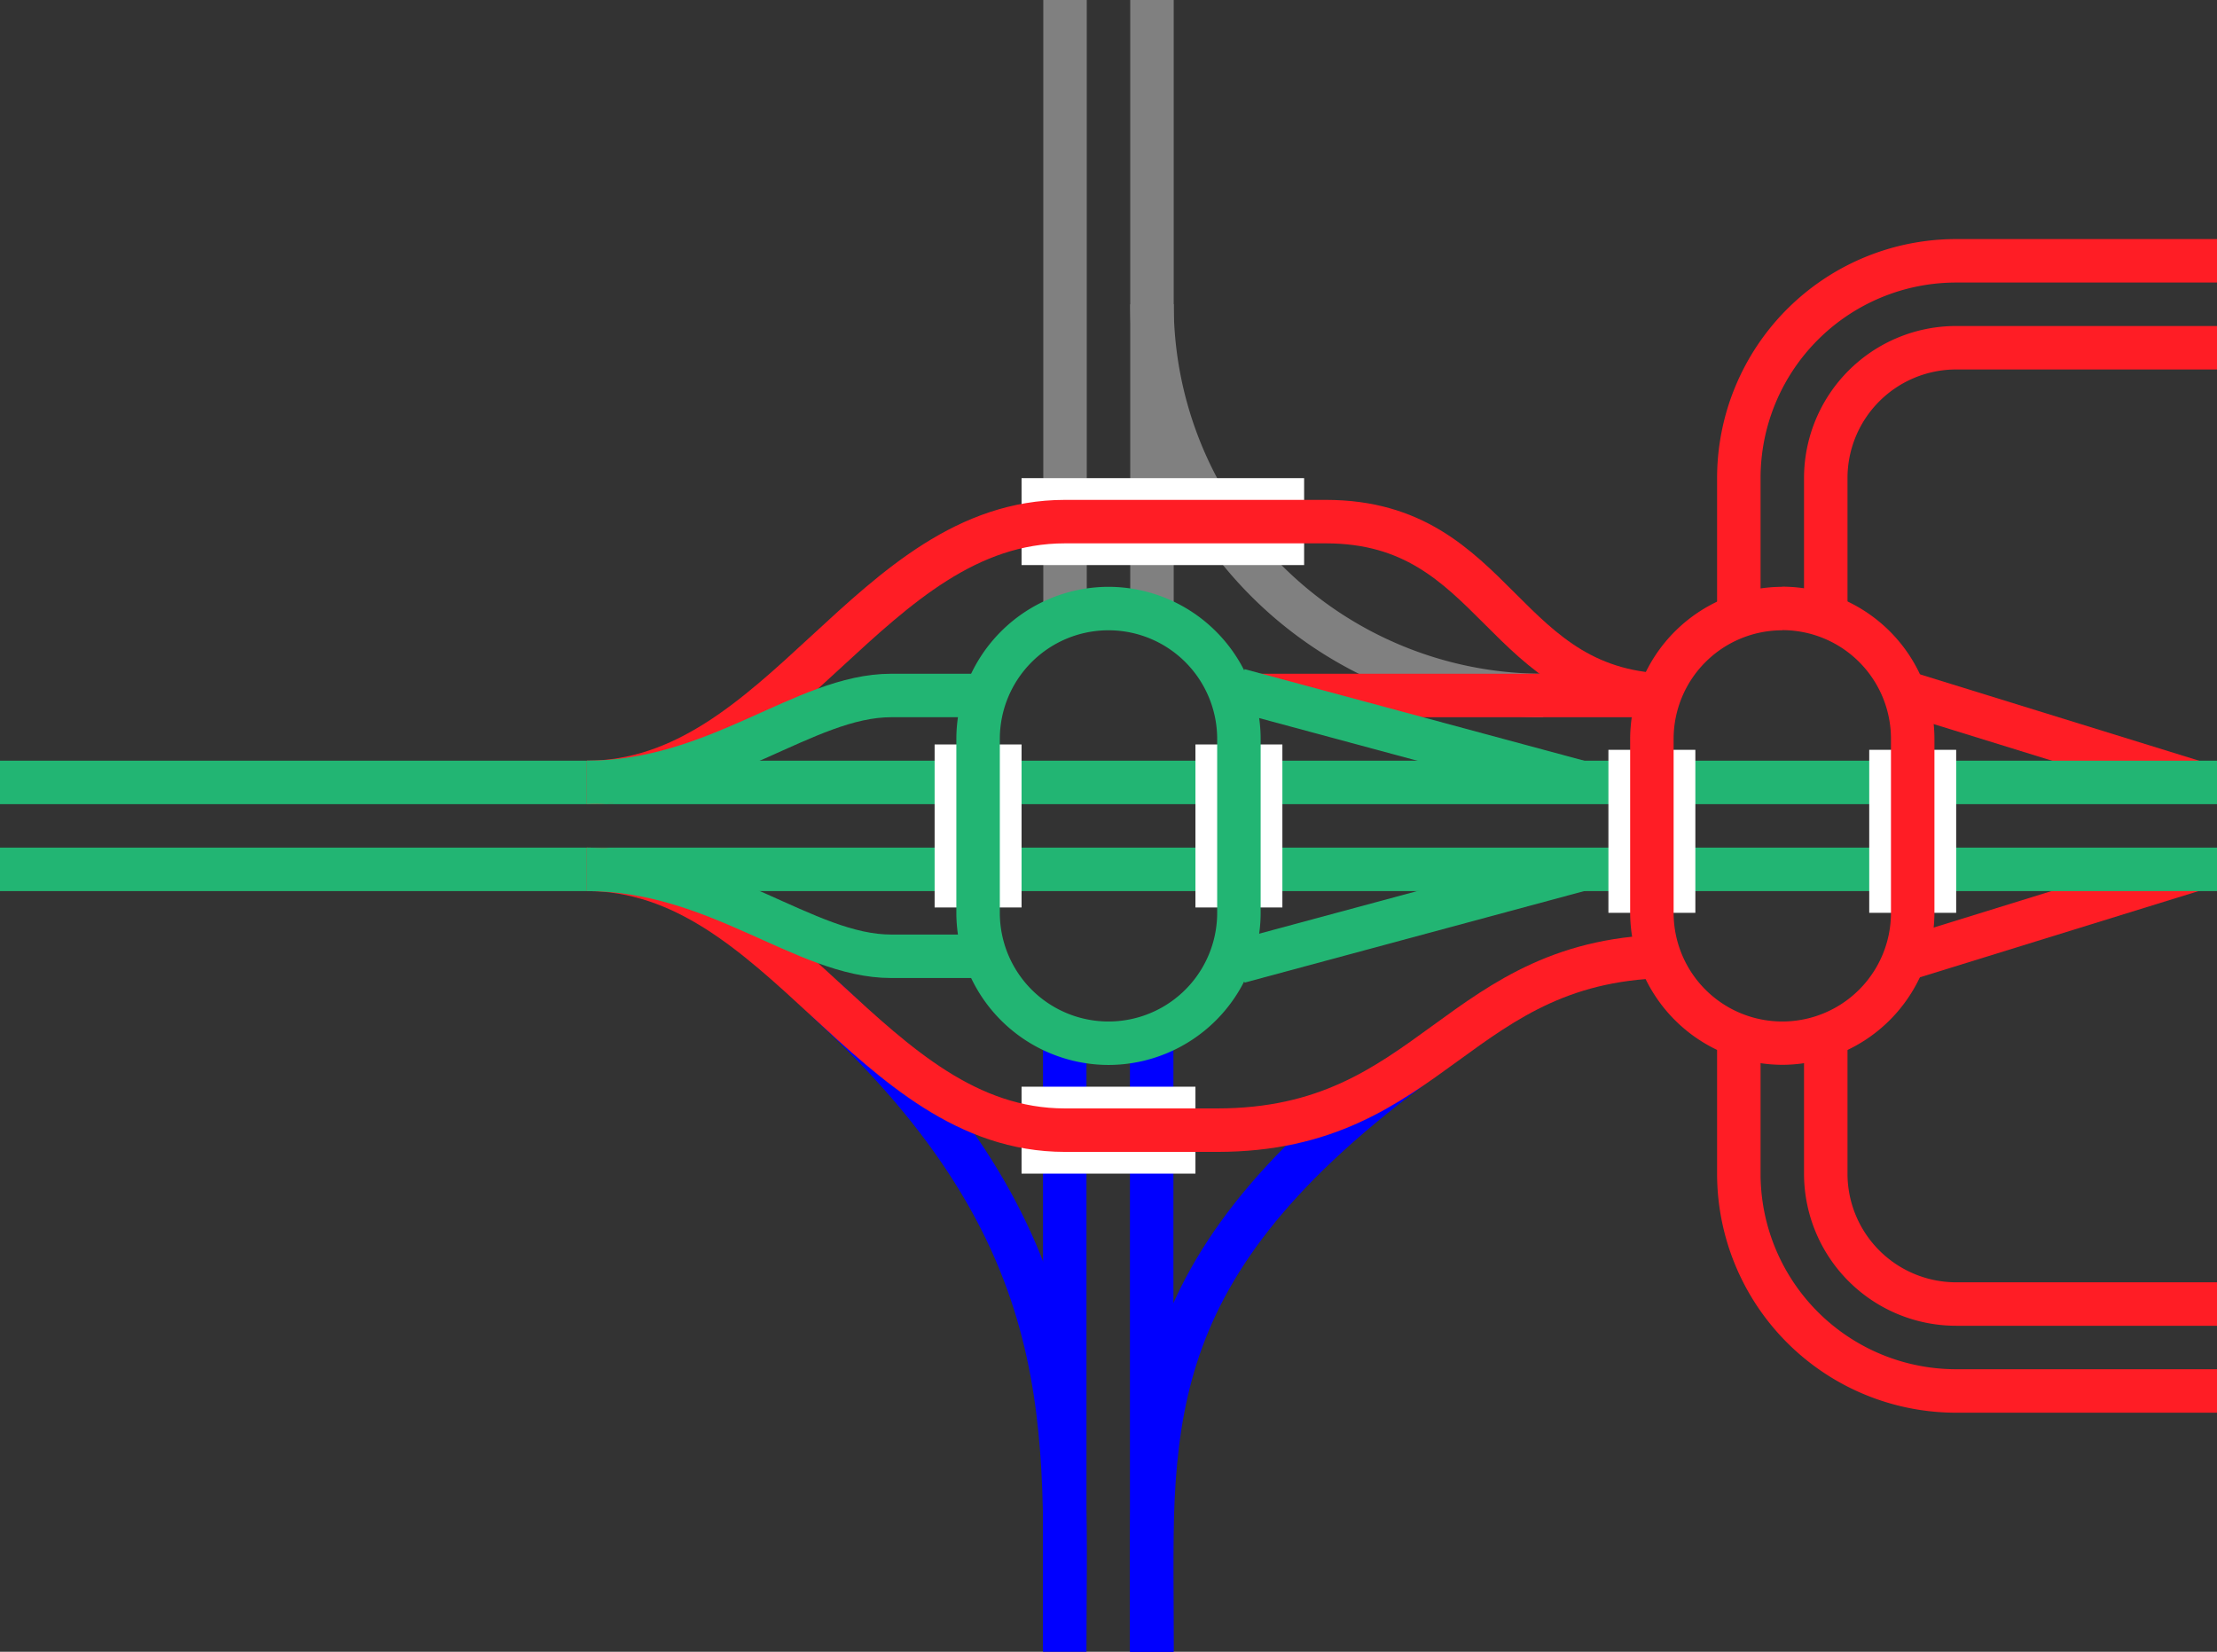
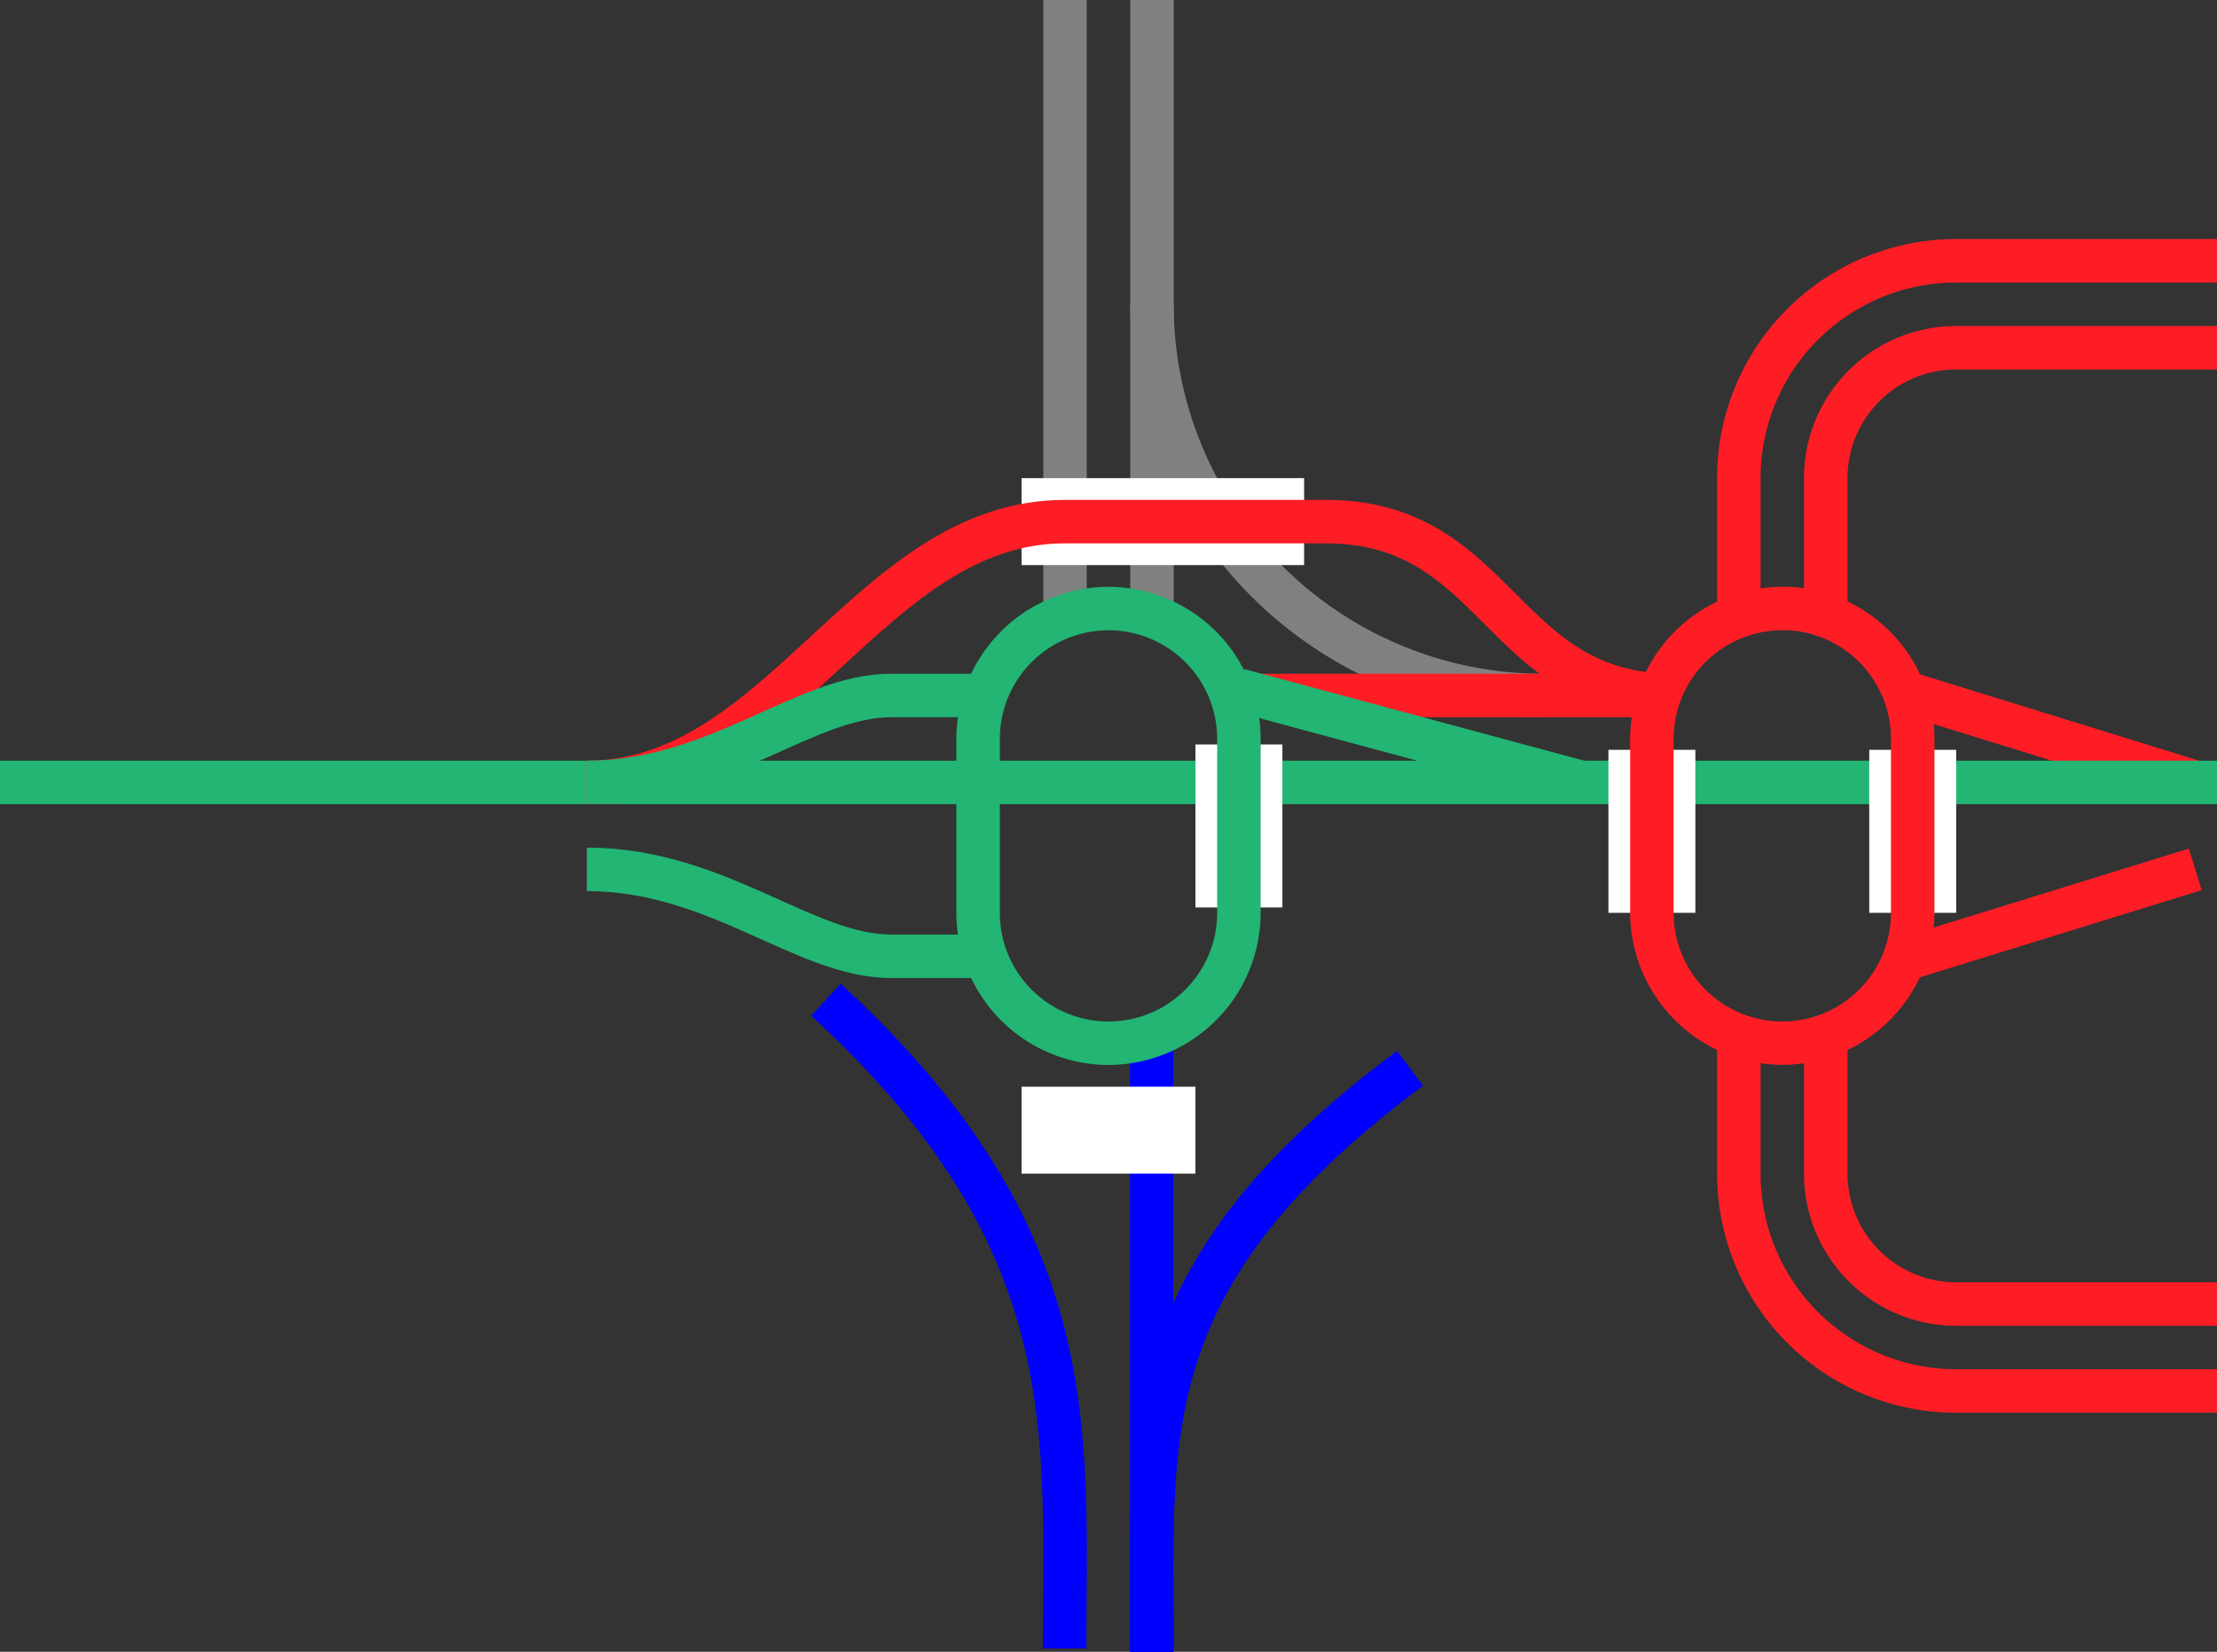
<svg xmlns="http://www.w3.org/2000/svg" viewBox="0 0 153 114">
  <rect x="0" y="0" width="153" height="114" fill="#333333" stroke="none" />
  <g fill="none">
    <path d="m151.5 53.99-20.62-6.38" stroke="#ff1d25" stroke-miterlimit="10" stroke-width="3" />
    <path d="m151.5 60-20.62 6.38" stroke="#ff1d25" stroke-miterlimit="10" stroke-width="3" />
    <path d="m97.31 73.73c-19.31 14.37-17.81 25.27-17.81 40.27" stroke="#00f" stroke-miterlimit="10" stroke-width="3" />
    <path d="m106.5 48a27 27 0 0 1 -27-27" stroke="#808080" stroke-miterlimit="10" stroke-width="3" />
    <path d="m115.5 48h-30" stroke="#ff1d25" stroke-miterlimit="10" stroke-width="3" />
    <path d="m85.5 47.63 23.63 6.37" stroke="#22b573" stroke-miterlimit="10" stroke-width="3" />
-     <path d="m109.13 60-23.63 6.37" stroke="#22b573" stroke-miterlimit="10" stroke-width="3" />
    <path d="m57 69c18 16.5 16.47 29.77 16.47 44.77" stroke="#00f" stroke-miterlimit="10" stroke-width="3" />
    <path d="m0 54h153" stroke="#22b573" stroke-miterlimit="10" stroke-width="3" />
-     <path d="m0 60h153" stroke="#22b573" stroke-miterlimit="10" stroke-width="3" />
    <path d="m0 29.96h3v3h-3z" />
    <path d="m150 30.04h3v3h-3z" />
    <path d="m79.5 0v42" stroke="#808080" stroke-miterlimit="10" stroke-width="3" />
    <path d="m73.5 0v42" stroke="#808080" stroke-miterlimit="10" stroke-width="3" />
    <path d="m126 42v-9a9 9 0 0 1 9-9h18" stroke="#ff1d25" stroke-miterlimit="10" stroke-width="3" />
    <path d="m153 18h-18a15 15 0 0 0 -15 15v9" stroke="#ff1d25" stroke-miterlimit="10" stroke-width="3" />
    <path d="m79.48 114v-42.38" stroke="#00f" stroke-miterlimit="10" stroke-width="3" />
-     <path d="m73.48 114v-42.38" stroke="#00f" stroke-miterlimit="10" stroke-width="3" />
    <path d="m126 72v9a9 9 0 0 0 9 9h18" stroke="#ff1d25" stroke-miterlimit="10" stroke-width="3" />
    <path d="m153 96h-18a15 15 0 0 1 -15-15v-9" stroke="#ff1d25" stroke-miterlimit="10" stroke-width="3" />
-     <path d="m67.5 51.38v11.25" stroke="#fff" stroke-miterlimit="10" stroke-width="6" />
    <path d="m85.5 62.63v-11.25" stroke="#fff" stroke-miterlimit="10" stroke-width="6" />
    <path d="m70.5 78h12" stroke="#fff" stroke-miterlimit="10" stroke-width="6" />
    <path d="m70.5 36h19.5" stroke="#fff" stroke-miterlimit="10" stroke-width="6" />
    <path d="m114 51.75v11.25" stroke="#fff" stroke-miterlimit="10" stroke-width="6" />
    <path d="m132 63v-11.25" stroke="#fff" stroke-miterlimit="10" stroke-width="6" />
  </g>
  <path d="m76.5 43.5a7.5 7.5 0 0 1 7.5 7.5v12a7.5 7.5 0 0 1 -15 0v-12a7.5 7.5 0 0 1 7.5-7.5m0-3a10.52 10.52 0 0 0 -10.5 10.5v12a10.52 10.52 0 0 0 10.5 10.5 10.52 10.52 0 0 0 10.5-10.5v-12a10.52 10.52 0 0 0 -10.5-10.5z" fill="#22b573" />
-   <path d="m115.5 66c-15 0-16.5 12-31.5 12h-10.5c-13.5 0-19.5-18-33-18" fill="none" stroke="#ff1d25" stroke-miterlimit="10" stroke-width="3" />
  <path d="m115.5 48c-12 0-12-12-24-12h-18c-13.5 0-19.5 18-33 18" fill="none" stroke="#ff1d25" stroke-miterlimit="10" stroke-width="3" />
  <path d="m67.5 48h-6c-6 0-12 6-21 6" fill="none" stroke="#22b573" stroke-miterlimit="10" stroke-width="3" />
  <path d="m67.5 66h-6c-6 0-12-6-21-6" fill="none" stroke="#22b573" stroke-miterlimit="10" stroke-width="3" />
  <path d="m123 43.49a7.5 7.5 0 0 1 7.5 7.5v12.01a7.5 7.5 0 0 1 -15 0v-12a7.5 7.5 0 0 1 7.5-7.5m0-3a10.53 10.53 0 0 0 -10.5 10.5v12a10.54 10.54 0 0 0 10.5 10.49 10.53 10.53 0 0 0 10.5-10.49v-12a10.52 10.52 0 0 0 -10.5-10.51z" fill="#ff1d25" />
</svg>